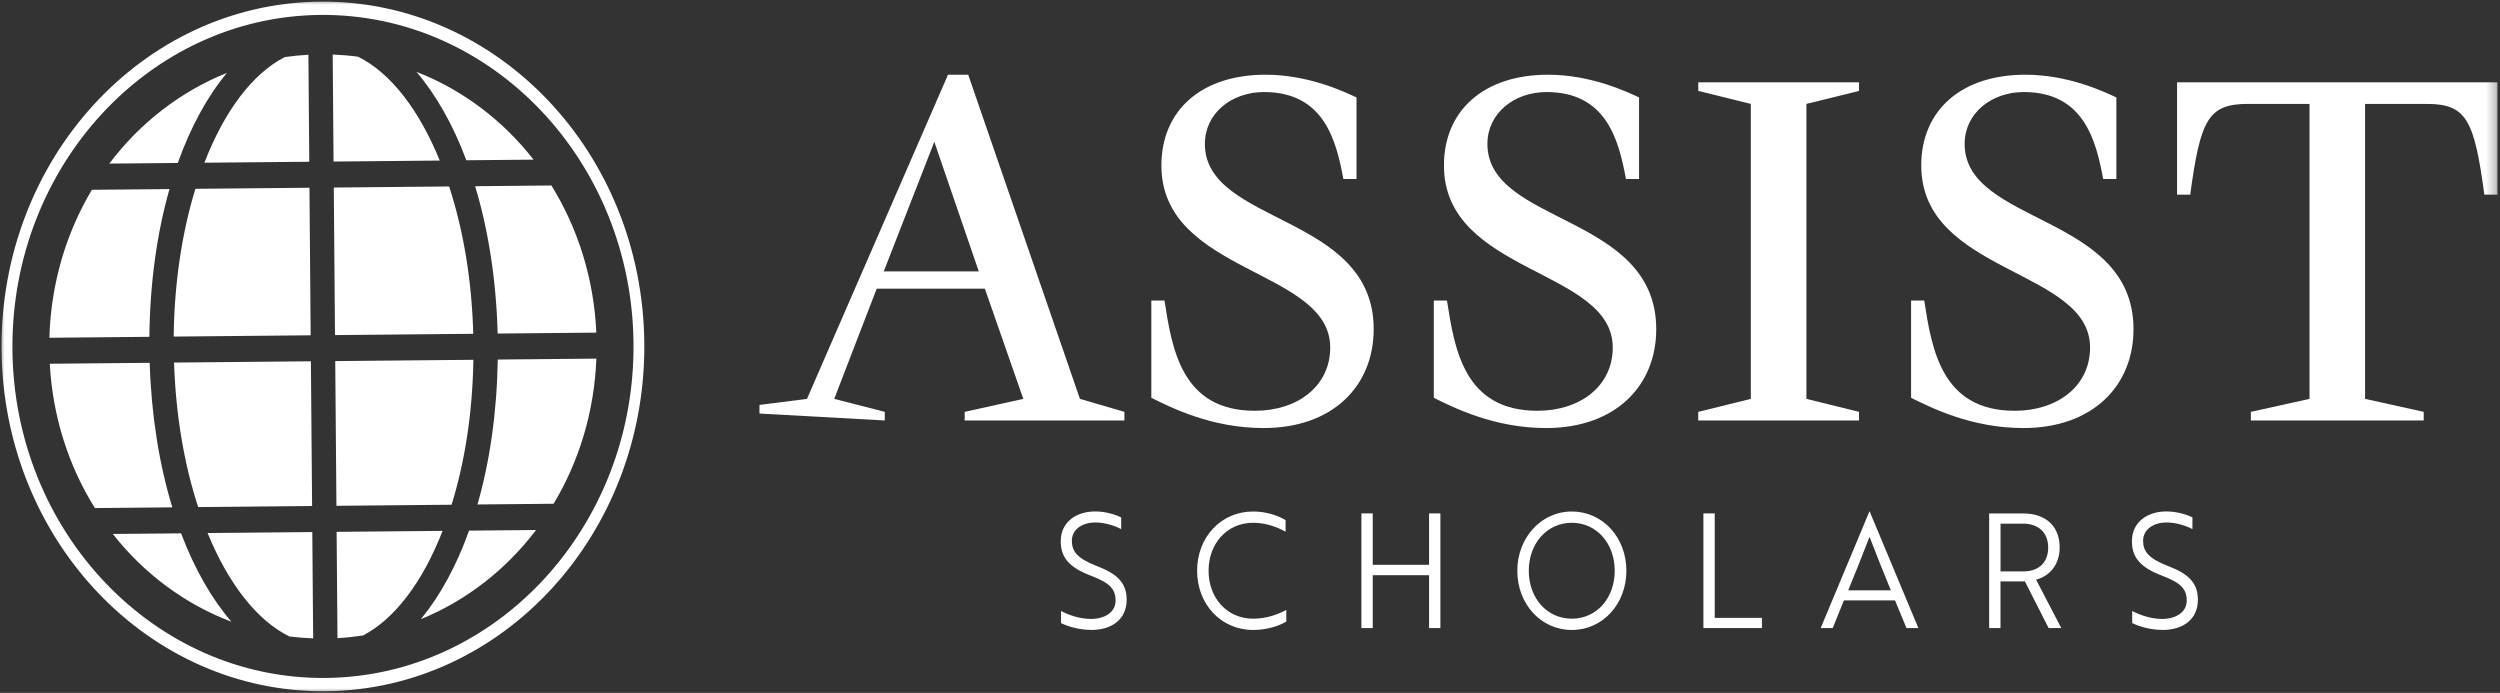
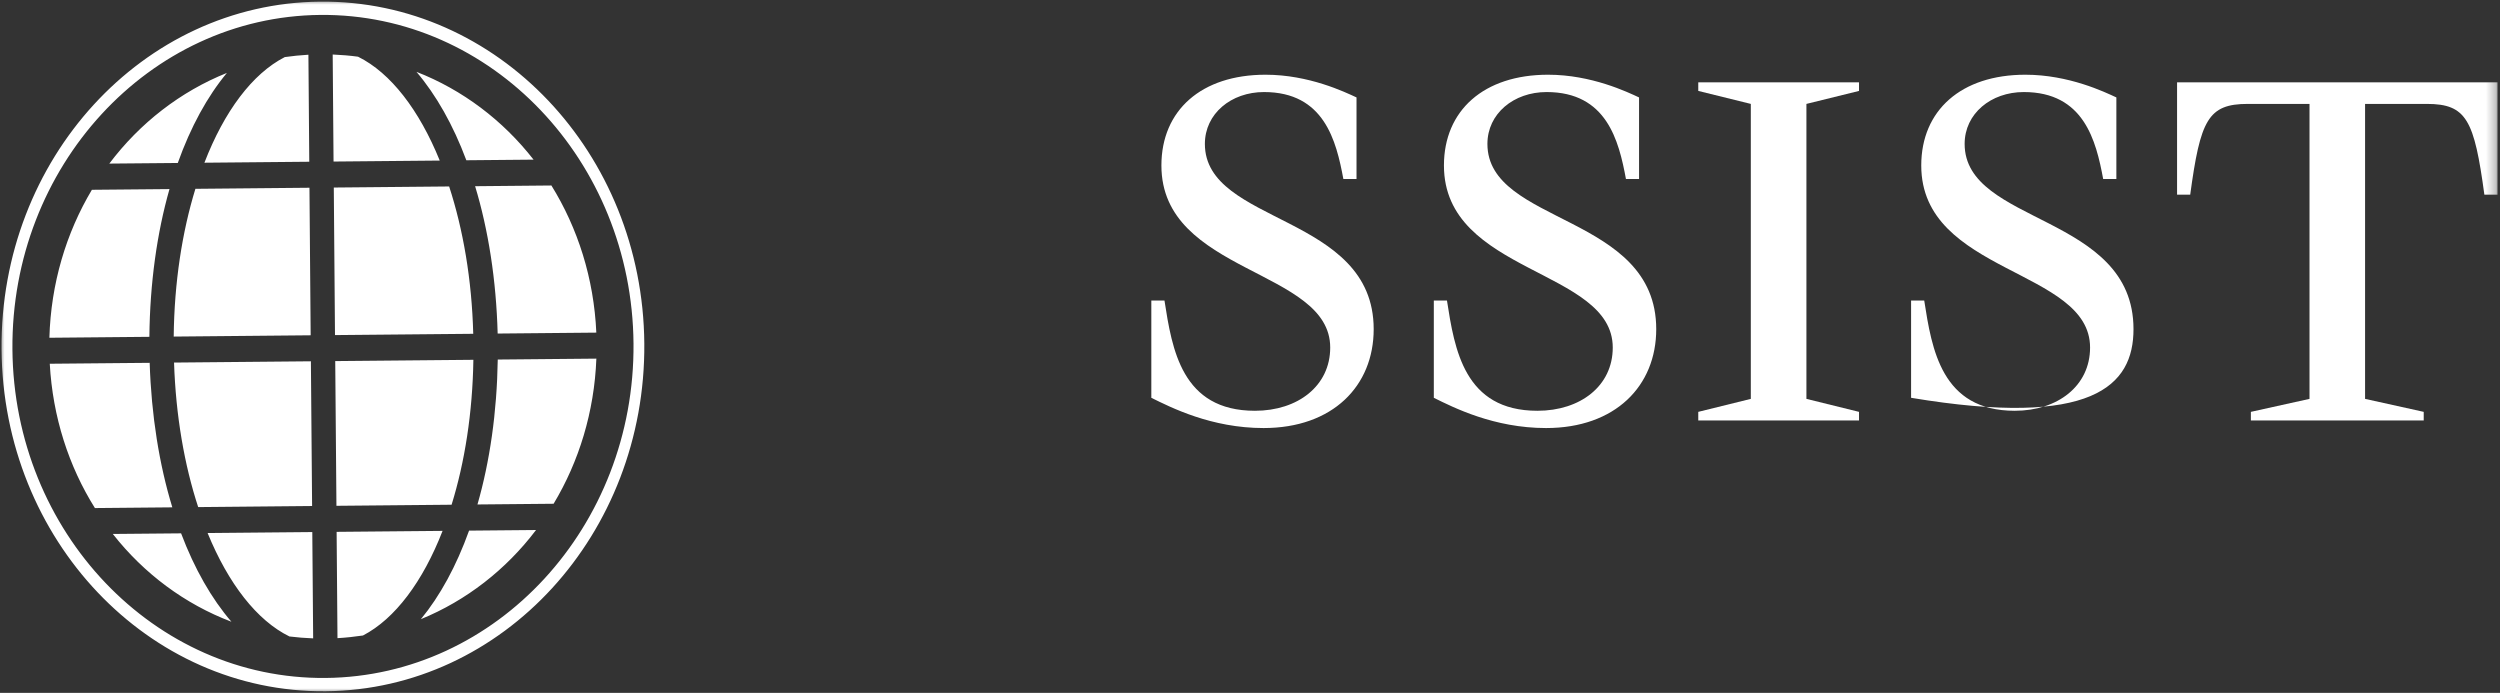
<svg xmlns="http://www.w3.org/2000/svg" width="267" height="74" viewBox="0 0 267 74" fill="none">
  <rect x="0" y="0" width="267" height="74" fill="#333333" stroke="none" />
  <mask id="mask0_414_490" style="mask-type:luminance" maskUnits="userSpaceOnUse" x="0" y="0" width="267" height="74">
    <path d="M266.73 0H0V74H266.73V0Z" fill="white" />
  </mask>
  <g mask="url(#mask0_414_490)">
    <path d="M12.049 57.027C15.375 61.266 19.746 64.519 24.717 66.403C22.606 63.955 20.771 60.751 19.341 56.961L12.049 57.027ZM53.145 35.623L63.687 35.524C63.431 29.735 61.709 24.356 58.89 19.81L50.742 19.887C52.151 24.532 52.996 29.883 53.15 35.623M15.985 38.75L5.315 38.848C5.627 44.534 7.344 49.803 10.137 54.261L18.404 54.184C17.009 49.622 16.164 44.38 15.985 38.75ZM22.175 56.934C24.384 62.328 27.434 66.272 30.913 67.975C31.749 68.079 32.589 68.145 33.445 68.178L33.353 56.824L22.175 56.928V56.934ZM18.101 20.194L9.814 20.27C7.067 24.871 5.438 30.277 5.274 36.072L15.954 35.973C16.01 30.228 16.769 24.866 18.101 20.194ZM18.557 35.946L33.179 35.809L33.05 20.051L20.869 20.166C19.449 24.784 18.614 30.173 18.552 35.946M24.241 7.783C19.275 9.776 14.939 13.139 11.675 17.472L18.988 17.406C20.361 13.556 22.15 10.291 24.236 7.783M33.03 17.274L32.938 5.844C32.082 5.899 31.241 5.975 30.416 6.096C26.947 7.87 23.944 11.902 21.832 17.378L33.035 17.274H33.03ZM21.171 54.157L33.332 54.042L33.204 38.586L18.588 38.722C18.773 44.386 19.69 49.655 21.166 54.157M56.984 17.05C53.699 12.838 49.383 9.585 44.479 7.673C46.575 10.138 48.394 13.336 49.804 17.116L56.984 17.05ZM53.16 38.399C53.073 44.035 52.315 49.288 50.993 53.877L59.126 53.801C61.837 49.288 63.472 43.991 63.692 38.301L53.16 38.399ZM44.95 66.129C49.799 64.141 54.042 60.844 57.25 56.605L50.096 56.671C48.743 60.444 46.99 63.654 44.95 66.129ZM34.188 0.175C15.231 0.35 3.52756e-05 16.984 0.164 37.32C0.328 57.657 15.831 74 34.788 73.825C53.745 73.649 68.976 57.021 68.812 36.679C68.648 16.343 53.145 -3.9885e-05 34.188 0.175ZM34.778 72.406C16.492 72.576 1.486 56.835 1.327 37.315C1.169 17.789 15.918 1.764 34.203 1.594C52.494 1.424 67.5 17.17 67.659 36.696C67.818 56.216 53.068 72.236 34.783 72.406M35.951 56.802L36.043 68.156C36.966 68.101 37.873 68.003 38.765 67.871C42.198 66.086 45.166 62.098 47.267 56.698L35.951 56.802ZM50.557 38.427L35.803 38.564L35.931 54.02L48.23 53.905C49.635 49.375 50.47 44.09 50.557 38.427ZM38.257 6.058C37.366 5.937 36.453 5.86 35.531 5.822L35.623 17.253L46.965 17.148C44.771 11.748 41.732 7.788 38.252 6.063M47.969 19.914L35.649 20.029L35.777 35.787L50.542 35.65C50.393 29.877 49.465 24.504 47.969 19.914Z" fill="white" />
-     <path d="M81.101 44.166L94.493 44.906V43.986L89.096 42.6L93.632 30.83H105.183L109.288 42.6L103.026 43.986V44.906H120.086V43.986L115.336 42.6L103.405 7.98H101.247L86.185 42.6L81.112 43.246V44.166H81.101ZM99.782 15.138L104.532 28.984H94.385L99.787 15.138H99.782Z" fill="white" />
    <path d="M144.876 19.12V10.406C143.635 9.831 139.802 7.98 135.159 7.98C128.302 7.98 124.038 11.786 124.038 17.674C124.038 29.269 142.067 28.694 142.067 37.117C142.067 41.214 138.613 43.871 134.026 43.871C126.2 43.871 125.176 37.293 124.366 32.1H122.962V42.485C125.068 43.526 129.383 45.716 134.944 45.716C142.339 45.716 146.71 41.22 146.71 35.157C146.71 22.811 128.681 24.022 128.681 15.368C128.681 12.137 131.489 9.831 134.995 9.831C141.421 9.831 142.713 15.023 143.471 19.12H144.876Z" fill="white" />
    <path d="M175.051 19.12V10.406C173.806 9.831 169.977 7.98 165.334 7.98C158.482 7.98 154.213 11.786 154.213 17.674C154.213 29.269 172.242 28.694 172.242 37.117C172.242 41.214 168.788 43.871 164.196 43.871C156.371 43.871 155.346 37.293 154.536 32.1H153.132V42.485C155.238 43.526 159.558 45.716 165.119 45.716C172.514 45.716 176.886 41.22 176.886 35.157C176.886 22.811 158.856 24.022 158.856 15.368C158.856 12.137 161.665 9.831 165.175 9.831C171.597 9.831 172.893 15.023 173.652 19.12H175.056" fill="white" />
    <path d="M181.375 44.906H198.543V43.986L192.926 42.6V11.097L198.543 9.711V8.791H181.375V9.711L186.987 11.097V42.6L181.375 43.986V44.906Z" fill="white" />
-     <path d="M226.028 19.12V10.406C224.788 9.831 220.955 7.98 216.311 7.98C209.454 7.98 205.19 11.786 205.19 17.674C205.19 29.269 223.22 28.694 223.22 37.117C223.22 41.214 219.766 43.871 215.174 43.871C207.348 43.871 206.318 37.293 205.508 32.1H204.104V42.485C206.21 43.526 210.53 45.716 216.091 45.716C223.486 45.716 227.858 41.22 227.858 35.157C227.858 22.811 209.823 24.022 209.823 15.368C209.823 12.137 212.632 9.831 216.142 9.831C222.564 9.831 223.86 15.023 224.619 19.12H226.023" fill="white" />
+     <path d="M226.028 19.12V10.406C224.788 9.831 220.955 7.98 216.311 7.98C209.454 7.98 205.19 11.786 205.19 17.674C205.19 29.269 223.22 28.694 223.22 37.117C223.22 41.214 219.766 43.871 215.174 43.871C207.348 43.871 206.318 37.293 205.508 32.1H204.104V42.485C223.486 45.716 227.858 41.22 227.858 35.157C227.858 22.811 209.823 24.022 209.823 15.368C209.823 12.137 212.632 9.831 216.142 9.831C222.564 9.831 223.86 15.023 224.619 19.12H226.023" fill="white" />
    <path d="M240.388 44.906H258.853V43.986L252.59 42.6V11.097H259.176C263.44 11.097 264.25 12.827 265.331 20.791H266.735V8.791H232.511V20.791H233.915C234.997 12.827 235.806 11.097 240.07 11.097H246.656V42.6L240.393 43.986V44.906" fill="white" />
-     <path d="M230.963 67.28C233.208 67.28 234.735 66.091 234.735 64.065C234.735 62.279 233.782 61.293 231.491 60.428C229.436 59.628 228.883 58.861 228.883 57.755C228.883 56.567 229.949 55.8 231.414 55.8C232.434 55.8 233.531 56.172 234.151 56.512V55.252C233.546 54.962 232.511 54.622 231.363 54.622C229.313 54.622 227.689 55.778 227.689 57.804C227.689 59.574 228.627 60.609 230.902 61.48C232.921 62.246 233.541 62.909 233.541 64.147C233.541 65.385 232.398 66.102 230.902 66.102C229.646 66.102 228.468 65.642 227.719 65.253V66.546C228.452 66.902 229.646 67.274 230.963 67.274M216.024 55.92C217.726 55.92 218.746 56.89 218.746 58.473C218.746 60.056 217.762 61.025 216.106 61.025H213.657V55.926H216.03L216.024 55.92ZM212.442 54.83V67.077H213.652V62.093H216.26L218.792 67.077H220.145L217.454 61.907C218.884 61.534 219.971 60.324 219.971 58.473C219.971 56.194 218.489 54.836 216.071 54.836H212.442V54.83ZM197.39 63.046C198.215 61.02 198.933 59.256 199.666 57.333C200.399 59.256 201.116 61.025 201.941 63.046H197.39ZM194.444 67.077H195.735L196.929 64.12H202.387L203.612 67.077H204.883L199.681 54.628H199.65L194.449 67.077H194.444ZM188.176 67.077V65.987H183.133V54.83H181.923V67.077H188.176ZM163.274 60.954C163.274 58.045 165.216 55.833 167.871 55.833C170.526 55.833 172.453 58.045 172.453 60.954C172.453 63.862 170.541 66.075 167.871 66.075C165.201 66.075 163.274 63.862 163.274 60.954ZM162.049 60.954C162.049 64.508 164.565 67.28 167.871 67.28C171.177 67.28 173.698 64.508 173.698 60.954C173.698 57.399 171.166 54.628 167.871 54.628C164.576 54.628 162.049 57.449 162.049 60.954ZM153.834 67.077V54.83H152.624V60.324H146.608V54.83H145.398V67.077H146.608V61.43H152.624V67.077H153.834ZM137.301 55.548C136.742 55.208 135.487 54.628 133.831 54.628C130.393 54.628 127.851 57.383 127.851 60.954C127.851 64.525 130.398 67.28 133.831 67.28C135.548 67.28 136.824 66.721 137.378 66.382V65.138C136.553 65.582 135.323 66.075 133.831 66.075C131.049 66.075 129.076 63.862 129.076 60.954C129.076 58.045 131.049 55.833 133.831 55.833C135.261 55.833 136.471 56.326 137.301 56.786V55.542V55.548ZM116.555 67.28C118.8 67.28 120.327 66.091 120.327 64.065C120.327 62.279 119.374 61.293 117.083 60.428C115.028 59.628 114.475 58.861 114.475 57.755C114.475 56.567 115.541 55.8 117.006 55.8C118.026 55.8 119.123 56.172 119.743 56.512V55.252C119.138 54.962 118.103 54.622 116.96 54.622C114.91 54.622 113.286 55.778 113.286 57.804C113.286 59.574 114.224 60.609 116.499 61.48C118.518 62.246 119.144 62.909 119.144 64.147C119.144 65.385 117.996 66.102 116.499 66.102C115.243 66.102 114.065 65.642 113.317 65.253V66.546C114.049 66.902 115.243 67.274 116.561 67.274" fill="white" />
  </g>
</svg>